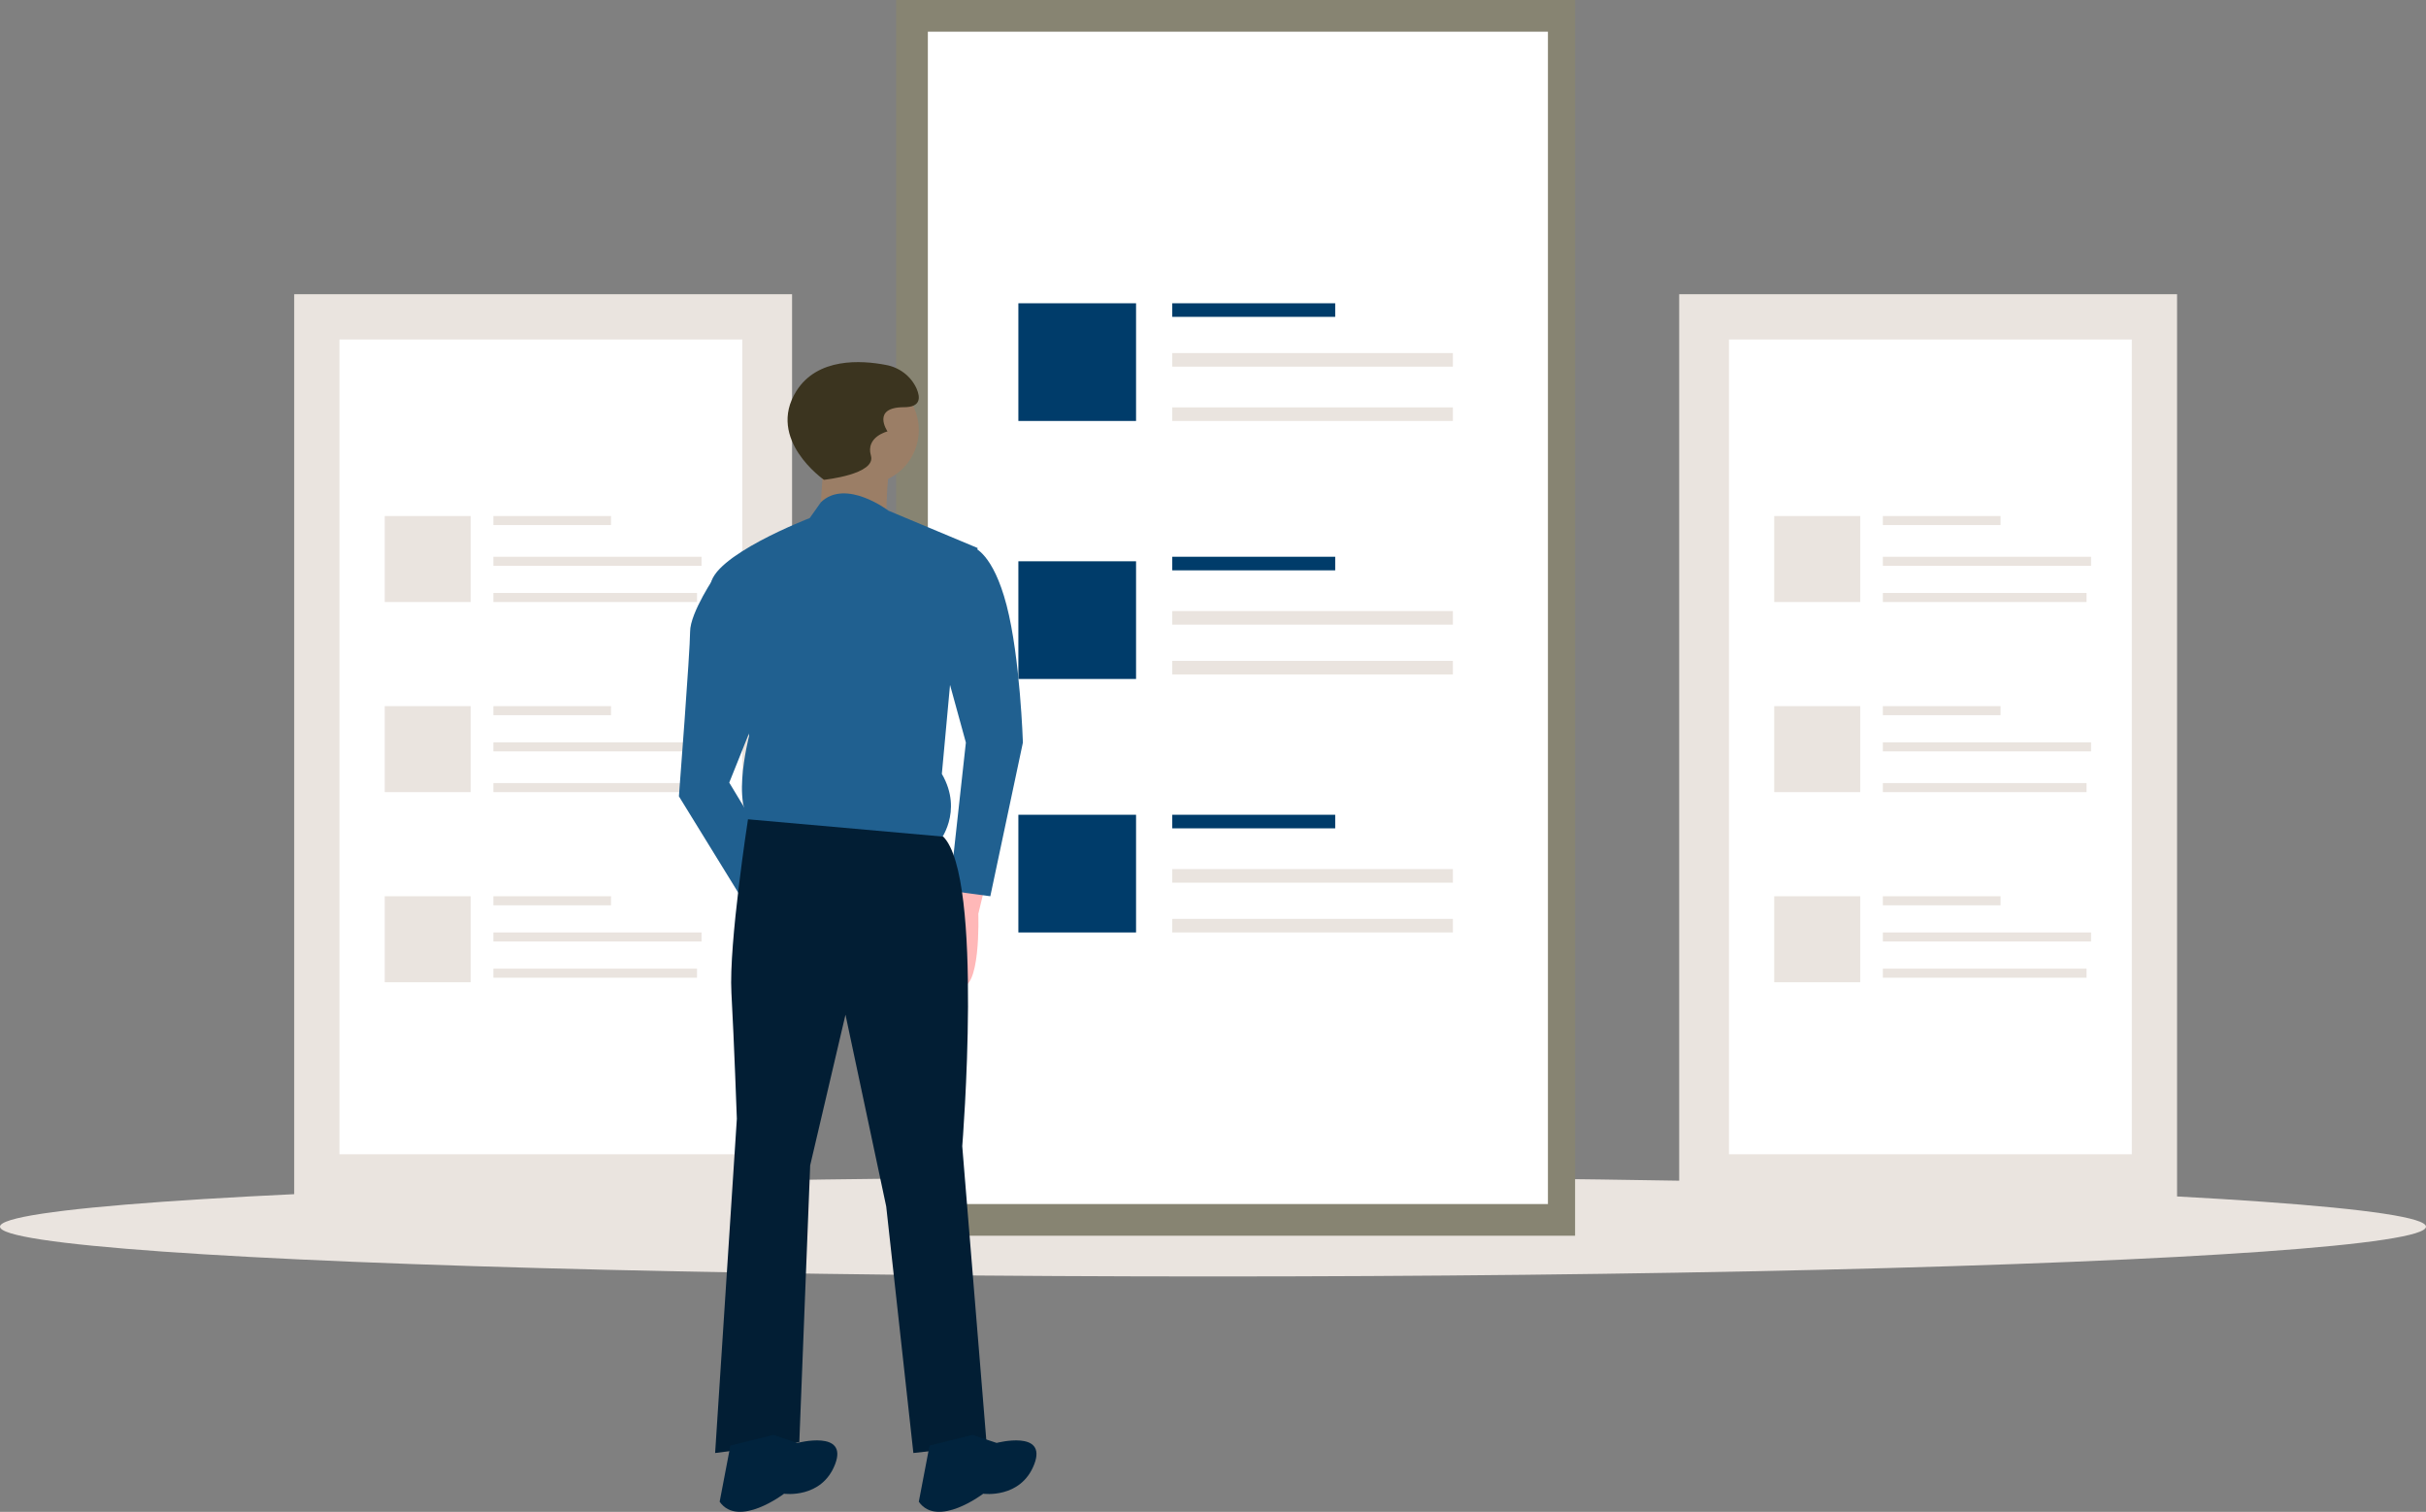
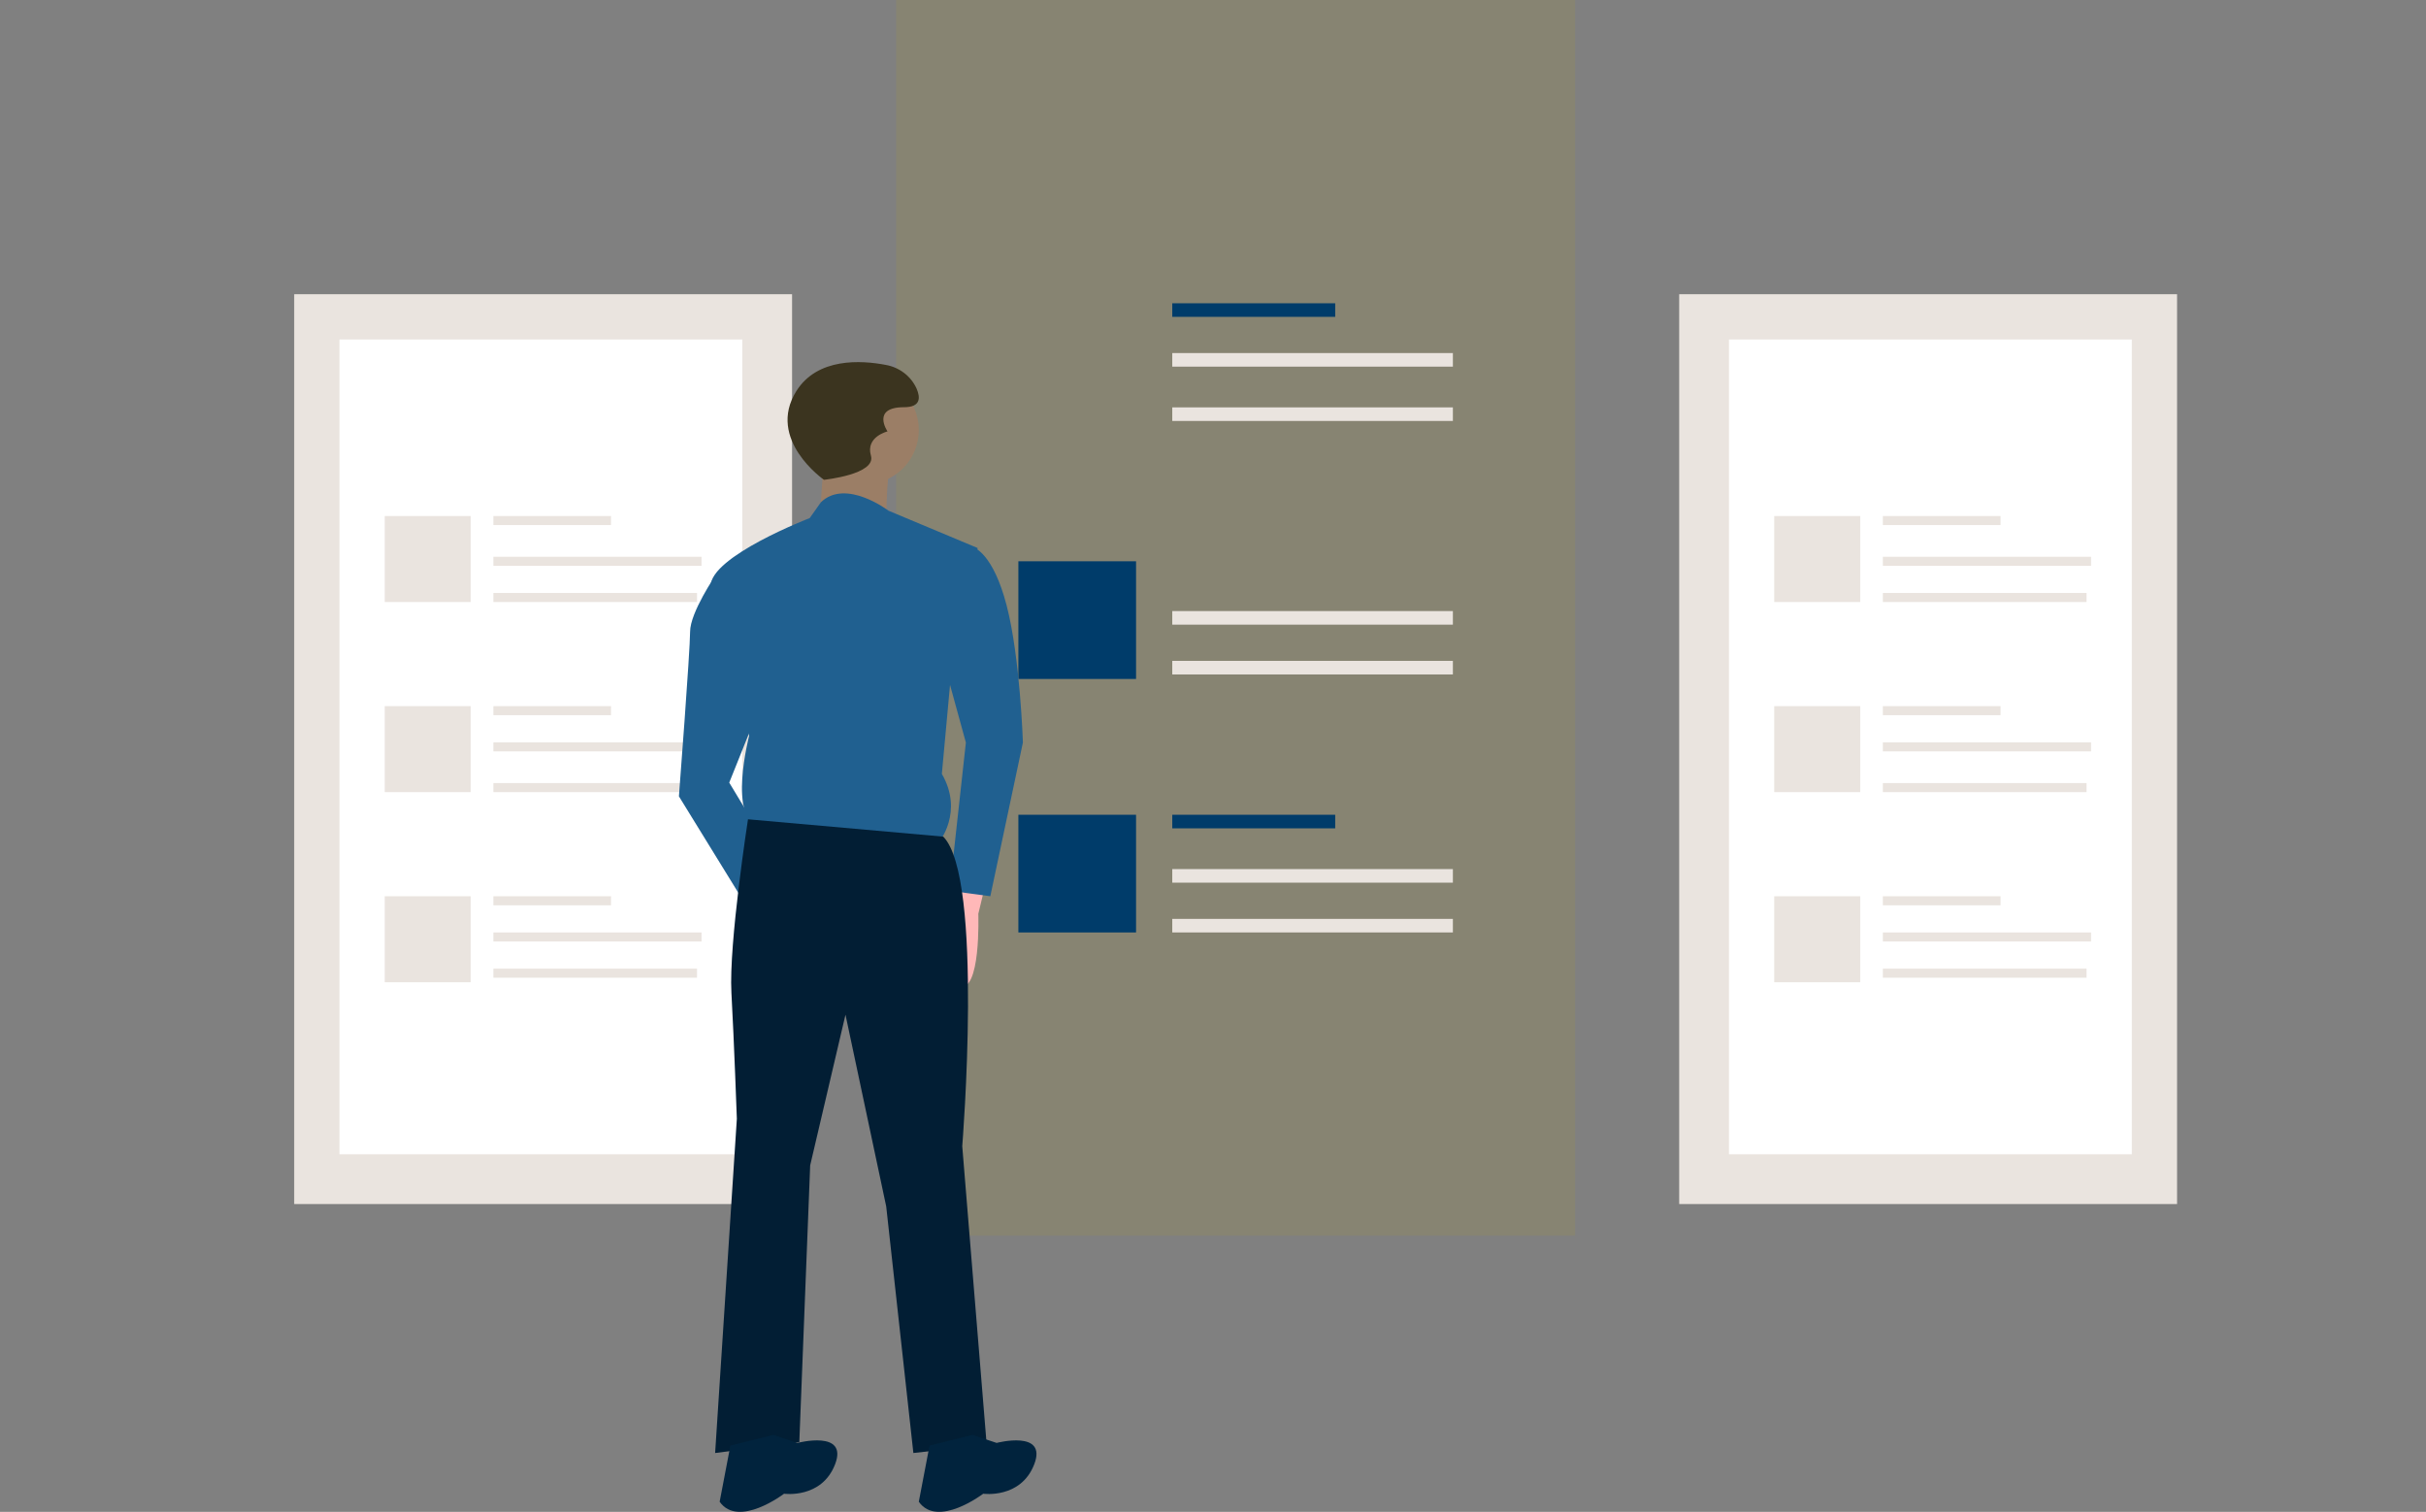
<svg xmlns="http://www.w3.org/2000/svg" width="536" height="334" viewBox="0 0 536 334">
  <rect x="0" y="0" width="536" height="334" fill="#808080" stroke="none" />
  <g fill="none">
    <path fill="#EAE4DF" d="M371 65H481V266H371z" />
    <path fill="#FFF" d="M382 255L471 255 471 75 382 75z" />
    <path fill="#EAE4DF" d="M416 114H442V116H416zM416 123H462V125H416zM416 131H461V133H416zM392 114H411V133H392zM416 156H442V158H416zM416 164H462V166H416zM416 173H461V175H416zM392 156H411V175H392zM416 198H442V200H416zM416 206H462V208H416zM416 214H461V216H416zM392 198H411V217H392zM65 65H175V266H65z" />
    <path fill="#FFF" d="M75 255L164 255 164 75 75 75z" />
    <path fill="#EAE4DF" d="M109 114H135V116H109zM109 123H155V125H109zM109 131H154V133H109zM85 114H104V133H85zM109 156H135V158H109zM109 164H155V166H109zM109 173H154V175H109zM85 156H104V175H85zM109 198H135V200H109zM109 206H155V208H109zM109 214H154V216H109zM85 198H104V217H85z" />
-     <ellipse cx="268" cy="271" fill="#EAE4DF" rx="268" ry="11" />
    <path fill="#878472" d="M198 0H348V273H198z" />
-     <path fill="#FFF" d="M205 266L342 266 342 7 205 7z" />
    <path fill="#003C6A" d="M259 67H295V70H259z" />
    <path fill="#EAE4DF" d="M259 78H321V81H259zM259 90H321V93H259z" />
-     <path fill="#003C6A" d="M225 67H251V93H225zM259 123H295V126H259z" />
    <path fill="#EAE4DF" d="M259 135H321V138H259zM259 146H321V149H259z" />
    <path fill="#003C6A" d="M225 124H251V150H225zM259 180H295V183H259z" />
    <path fill="#EAE4DF" d="M259 192H321V195H259zM259 203H321V206H259z" />
    <path fill="#003C6A" d="M225 180H251V206H225z" />
    <path fill="#FFB8B8" d="M218 194.185l-1.85 7.699s.617 17.768-4.314 15.991c-4.932-1.777-3.699-17.176-3.699-17.176l4.315-7.699 5.548 1.185z" />
    <circle cx="191" cy="95" r="12" fill="#9B7E66" />
    <path fill="#9B7E66" d="M182.18 99L181 116.219 195.757 118s0-14.25 1.18-16.031c1.181-1.781-14.756-2.969-14.756-2.969z" />
    <path fill="#206090" d="M216 121.07l-19.697-8.245s-9.409-7.176-14.928-1.87l-2.478 3.502S157 122.873 157 129.487l8.515 33.066s-4.866 18.637 2.433 19.84L207.485 186s5.474-6.613.608-15.03l1.825-19.84L216 121.07z" />
    <path fill="#206090" d="M202 121.606l13.2-.606s4.2 1.213 7.2 12.732c3 11.52 3.6 30.315 3.6 30.315L218.8 198l-9-1.213 3.6-32.74-6-21.827-5.4-20.614zM164.824 125l-6.7 2.048s-5.653 8.26-5.653 12.503c0 4.244-2.471 36.378-2.471 36.378L166.059 202 171 189.268l-9.882-16.37 8.03-20.008-4.324-27.89z" />
    <path fill="#021E34" d="M208.4 184.828L165.262 181S161 208.432 161.6 219.325c.6 10.894 1.2 27.84 1.2 27.84L158 321l18.6-2.42 2.4-61.127 7.8-33.286 9 42.364 6 54.469 16.2-1.816-5.4-65.967s4.8-59.31-4.2-68.389z" />
    <path fill="#01233D" d="M214.862 317l5.338 1.772s11.268-2.953 8.303 4.725c-2.966 7.68-11.269 6.498-11.269 6.498s-10.082 7.678-14.234 1.772l2.372-12.404 9.49-2.363zM170.862 317l5.338 1.772s11.268-2.953 8.303 4.725c-2.966 7.68-11.269 6.498-11.269 6.498s-10.082 7.678-14.234 1.772l2.372-12.404 9.49-2.363z" />
    <path fill="#3B341F" d="M182.048 106s-12.816-8.91-6.103-19.602c4.657-7.418 14.307-6.83 19.781-5.776 2.994.538 5.524 2.476 6.765 5.182.916 2.079.916 4.158-2.746 4.158-7.323 0-3.661 5.346-3.661 5.346s-4.882 1.188-3.662 5.346c1.22 4.158-10.374 5.346-10.374 5.346z" />
  </g>
</svg>